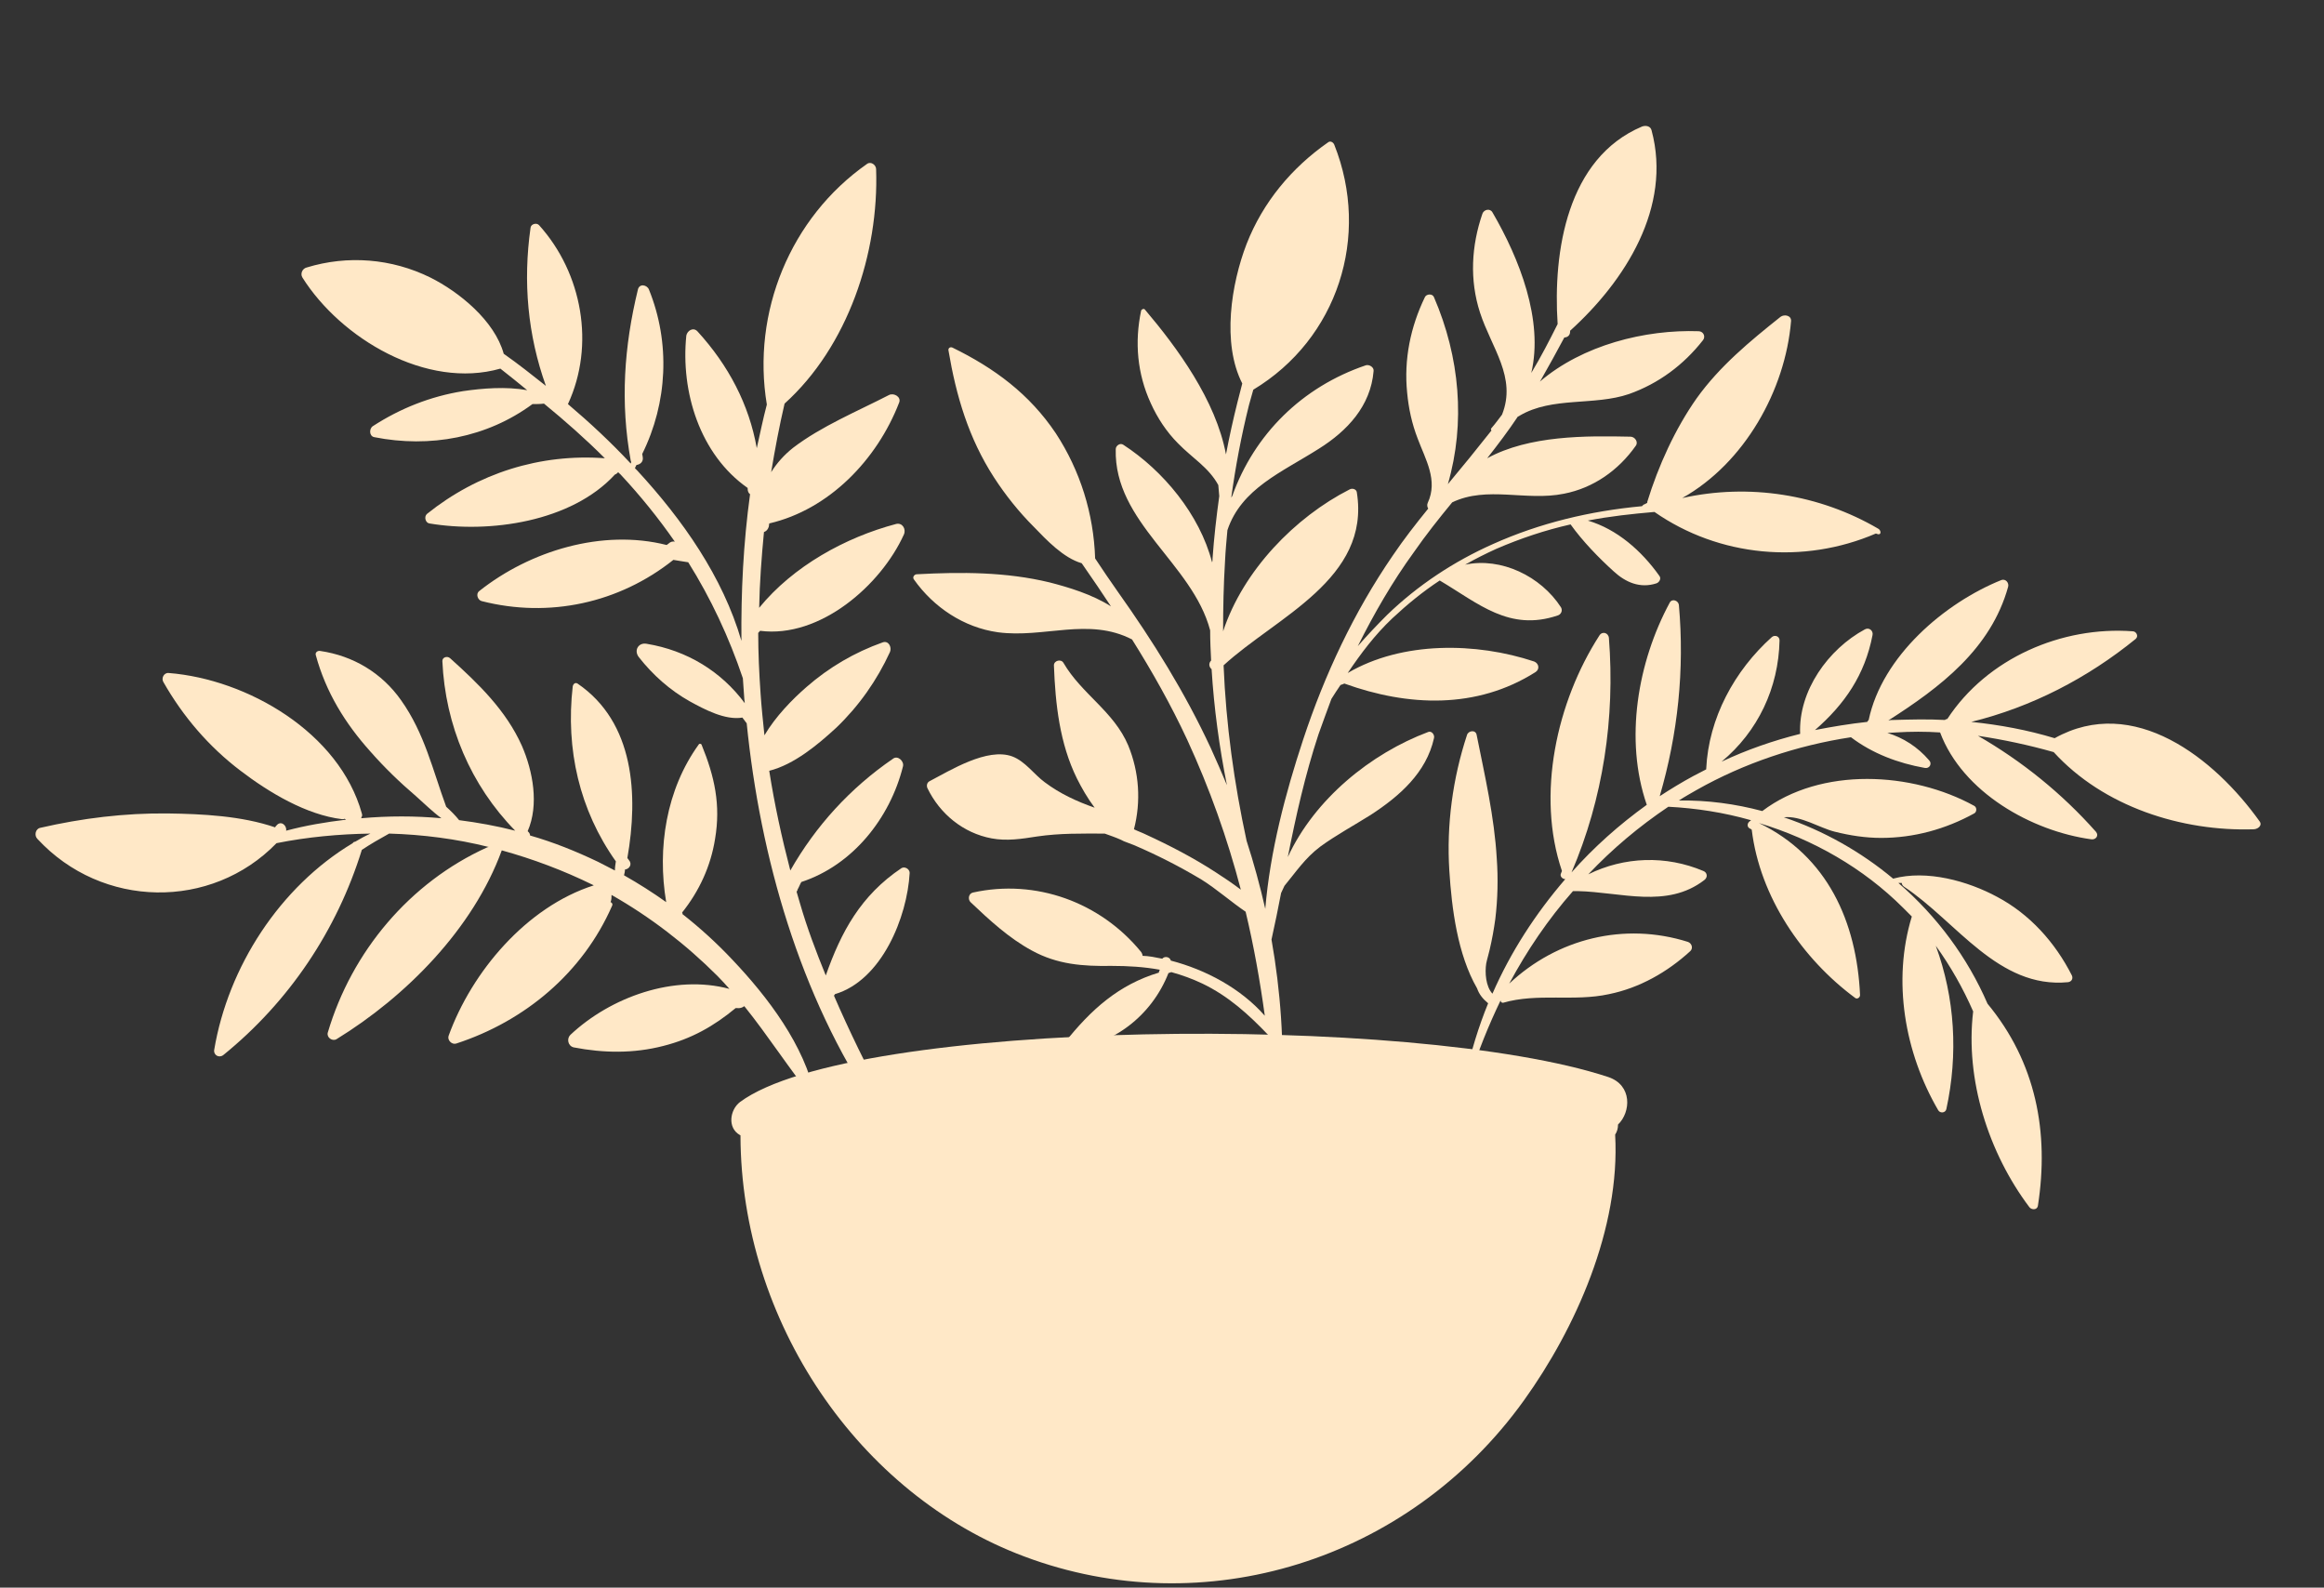
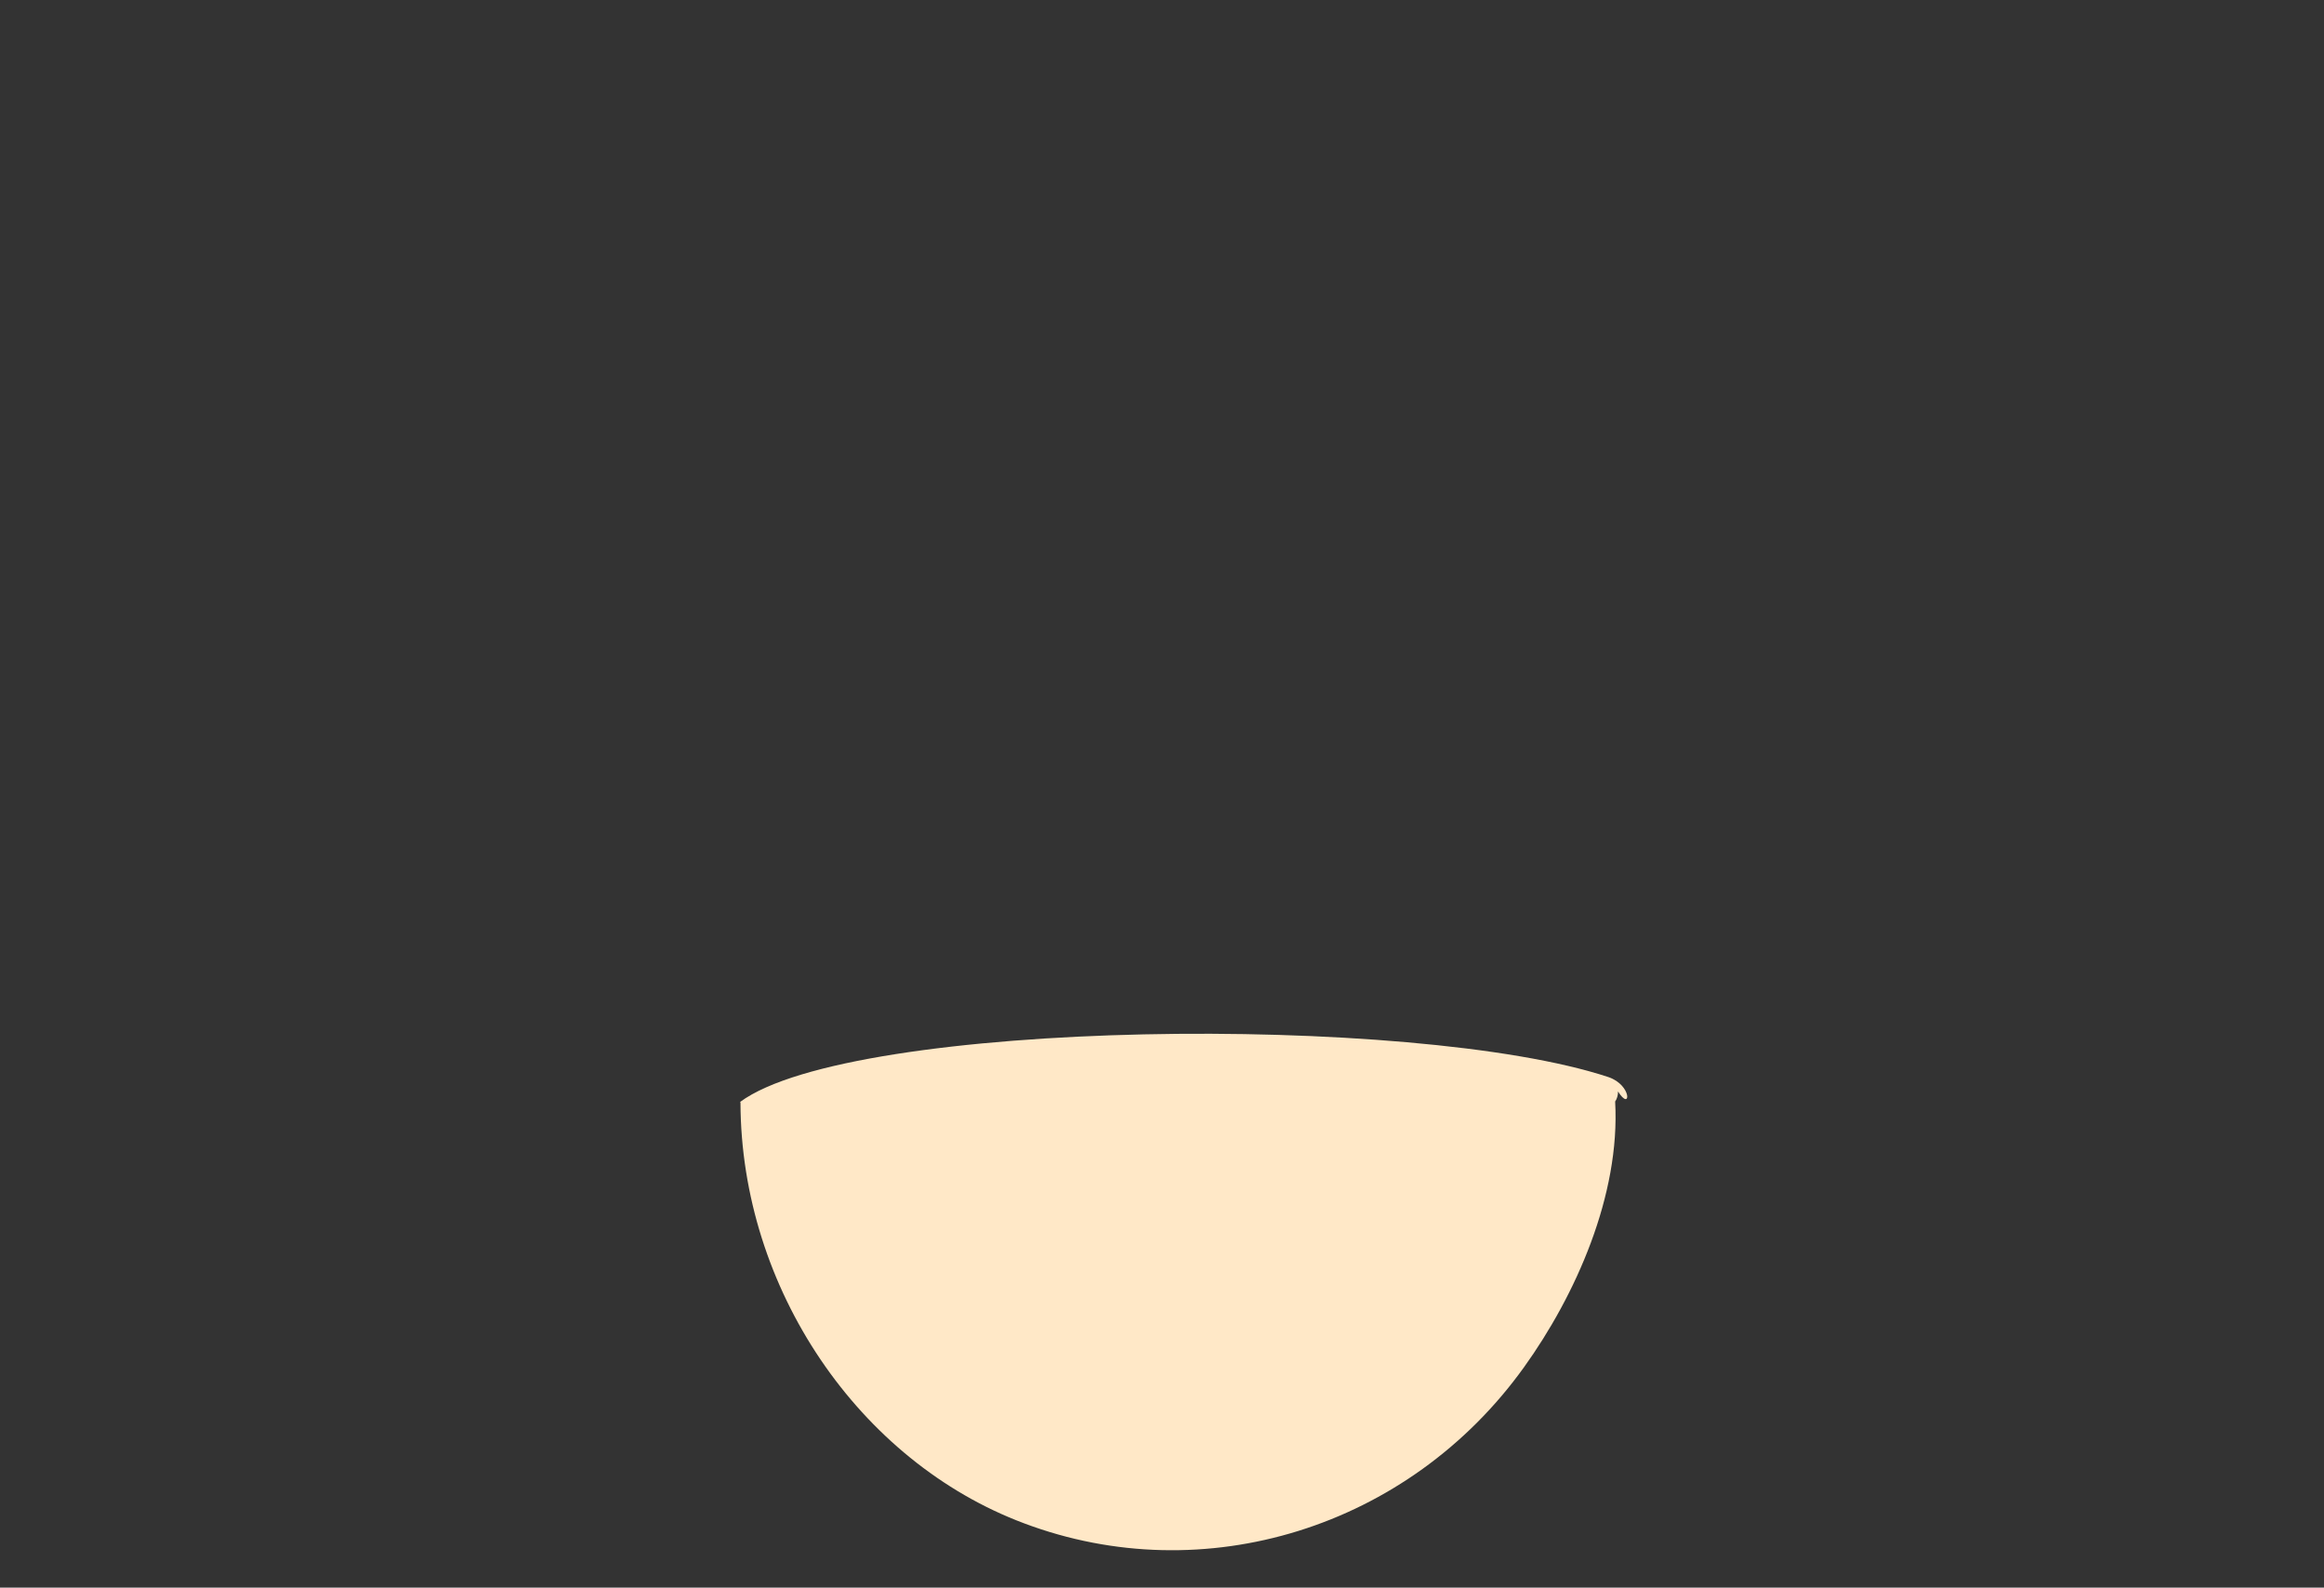
<svg xmlns="http://www.w3.org/2000/svg" id="Layer_1" x="0px" y="0px" viewBox="0 0 484.9 331.2" style="enable-background:new 0 0 484.9 331.2;" xml:space="preserve">
  <rect x="0" y="0" width="484.9" height="331.2" fill="#333333" stroke="none" />
  <style type="text/css">	.st0{fill:#FFE8C7;}</style>
  <g>
-     <path class="st0" d="M335.6,224.7c-40.5-13.4-157.8-12.1-181.2,5.2c-2.1,1.6-2.7,5.4,0,6.9c0,0,0.1,0,0.1,0.1  c0.1,38.8,24.7,74.9,59.2,87.8c37.5,14.1,80.2,1,104.3-32.6c10.7-14.9,20.1-35.8,19-55.4c0.4-0.6,0.6-1.3,0.6-2.1  C340.3,232,340.6,226.4,335.6,224.7z" />
-     <path class="st0" d="M170.1,228.8c-2.2-10.7-9.9-20.8-17.3-28.6c-3.2-3.4-6.7-6.6-10.4-9.5c0,0,0,0,0-0.1c0-0.1,0-0.2-0.1-0.2  c3.6-4.5,6-9.7,6.9-15.4c1.2-7.1-0.1-13-2.8-19.6c-0.1-0.3-0.5-0.3-0.6-0.1c-6.8,9.4-8.7,21.6-6.8,32.9c-2.8-2-5.8-3.9-8.8-5.6  c0.1-0.4,0.2-0.8,0.2-1.2c0.9-0.1,1.6-1.1,0.8-2c-0.1-0.1-0.2-0.3-0.3-0.4c2.3-13.1,1.5-28.3-10.4-36.4c-0.5-0.3-0.9,0.1-1,0.6  c-1.5,13.1,1.4,25.8,9,36.5c-0.1,0.6-0.2,1.3-0.2,1.9c-1.2-0.6-2.3-1.2-3.5-1.8c-4.6-2.2-9.3-4.1-14.2-5.5c0-0.2-0.1-0.5-0.3-0.7  c-0.1-0.1-0.1-0.1-0.2-0.2c2.4-5.5,1.1-12.5-1.2-17.8c-3.3-7.4-9.1-13-15-18.3c-0.6-0.5-1.6-0.2-1.6,0.6  c0.6,13.4,5.9,25.9,15.2,35.4c-3.9-1-7.8-1.7-11.7-2.2c-0.8-1-1.7-1.9-2.7-2.8c-2.8-7.6-4.5-15.3-9.4-22.2c-4-5.7-10-9.3-16.9-10.3  c-0.5-0.1-1.1,0.3-0.9,0.9c2.1,7.7,6.1,14.2,11.4,20.1c2.9,3.3,6.1,6.4,9.5,9.3c1.7,1.5,3.4,3.2,5.3,4.6c-5.5-0.5-11.1-0.5-16.7,0  c0-0.1,0-0.1,0-0.2c0.2-0.2,0.2-0.5,0.1-0.8c-4.7-16.9-23.9-28-40.3-29.3c-1-0.1-1.6,1.1-1.1,1.9c4.1,7.2,9.5,13.5,16.1,18.5  c5.9,4.5,13.7,9.2,21.2,10.1c0.2,0,0.4,0,0.5-0.1c0.1,0.1,0.2,0.1,0.3,0.2c-4.2,0.5-8.4,1.2-12.5,2.3c0.2-1.1-1.1-2.2-2-1.1  c-0.1,0.1-0.2,0.2-0.3,0.4c-7-2.4-15.2-2.8-22.4-2.9c-9-0.1-17.9,1-26.6,3c-1,0.2-1.3,1.6-0.6,2.3c13.5,14.6,36.3,14.9,49.9,0.9  c6.5-1.3,13.1-1.9,19.6-2c-1.1,0.5-2.2,1.1-3.2,1.7c-0.2,0-0.4,0.1-0.5,0.3c-15.2,9.1-26,25.8-28.9,43.1c-0.2,1.1,1,1.8,1.9,1.1  c13.7-11.1,23.7-26,28.9-42.8c1.8-1.2,3.7-2.3,5.7-3.4c7,0.2,14,1.1,20.8,2.8c-0.1,0-0.2,0-0.4,0.1c-16.1,7.3-28.2,21.7-33.2,38.6  c-0.3,1,0.9,1.9,1.8,1.4c14.5-8.9,28.5-23,34.5-39.4c6.5,1.8,12.9,4.2,19,7.2c0.1,0,0.1,0.1,0.2,0.1c-14.1,4.5-25.5,18.1-30.3,31.4  c-0.3,0.9,0.7,1.9,1.6,1.6c14.4-4.7,26.4-14.8,32.5-28.7c0.2-0.4,0-0.7-0.3-0.8c0.2-0.5,0.2-1,0.2-1.5c8.1,4.6,15.5,10.3,22.1,16.9  c0.9,0.9,1.7,1.8,2.5,2.7c-11.5-3.1-24.8,1.7-33.2,9.6c-0.8,0.8-0.5,2.3,0.7,2.6c6.2,1.2,12.5,1.3,18.7-0.3  c5.9-1.5,10.5-4.1,15.1-7.9c0.1,0,0.2,0,0.2,0c0.7,0.1,1.2-0.1,1.6-0.4c5,6.2,9.3,13,14.4,19.3  C169.6,229.7,170.2,229.2,170.1,228.8z" />
-     <path class="st0" d="M174,207.7c0.1-0.1,0.2-0.2,0.2-0.3c9.8-2.9,15.1-16.1,15.6-25.3c0-0.8-1-1.4-1.7-1  c-8.5,5.7-12.6,13.3-15.8,22.4c-2-4.9-3.9-9.9-5.4-15.1c-0.2-0.8-0.5-1.6-0.7-2.4c0.1-0.1,0.2-0.2,0.2-0.4c0.3-0.5,0.5-1.1,0.8-1.6  c10.7-3.5,18.5-13.3,21.2-24.1c0.3-1.1-1.1-2.4-2.1-1.6c-8.9,6.1-16.1,14-21.4,23.3c-1.8-6.9-3.3-13.8-4.4-20.8  c5.2-1.3,10.2-5.5,14-9c4.7-4.5,8.5-9.9,11.2-15.8c0.4-1-0.3-2.4-1.5-2c-5.9,2.1-11.2,5.2-15.9,9.3c-3,2.6-6.5,6.2-8.8,10.1  c-0.3-2.9-0.6-5.7-0.8-8.6c-0.3-4.3-0.5-8.6-0.5-12.8c0.1,0,0.1-0.1,0.2-0.2c0.1-0.1,0.1-0.1,0.2-0.2c12.5,1.6,25.2-9.5,30-20.1  c0.5-1.1-0.3-2.5-1.6-2.2c-10.6,2.8-21.5,8.8-28.6,17.5c0.1-5.3,0.5-10.6,1-15.8c0.5-0.2,0.8-0.5,1-1.1c0-0.2,0.1-0.4,0.1-0.7  C173,106.3,183,95.9,187.6,84c0.5-1.2-1.1-2.1-2.1-1.6c-6.6,3.4-14.1,6.5-20,11c-1.9,1.5-3.4,3.2-4.6,5.1c0.8-4.8,1.7-9.6,2.8-14.3  c13.2-11.9,19.7-31.4,19.1-48.9c0-0.9-1.1-1.7-1.9-1.1c-16,11.2-24.1,31-20.9,50.2c-0.8,3-1.4,6-2.1,9.1  c-1.6-9.1-5.9-17.3-12.4-24.4c-0.9-0.9-2.1-0.1-2.3,0.9C142,81.7,146,94.8,156,101.8c0,0,0,0,0,0c0,0.1,0,0.2,0,0.2  c0,0.5,0.2,0.9,0.5,1.1c-1.4,10.2-1.9,20.4-1.8,30.6c-3.9-13.4-12.3-25.3-21.7-35.5c-0.2-0.2-0.3-0.3-0.5-0.5c0,0,0,0,0-0.1  c0.1-0.2,0.2-0.4,0.3-0.6c0.8-0.1,1.5-0.7,1.3-1.7c0-0.2-0.1-0.4-0.1-0.6c5.3-10.7,5.9-23.2,1.4-34.3c-0.4-1-2-1.3-2.3,0  c-2.9,11.9-3.7,23.6-1.5,35.7c0,0.1,0.1,0.2,0.1,0.3c0,0.1-0.1,0.2-0.1,0.3c-4.1-4.4-8.5-8.5-13.1-12.4c5.7-12.3,3-27.3-6-37.3  c-0.5-0.6-1.7-0.3-1.8,0.5c-1.6,11.3-0.6,22.4,3.2,33c-2.9-2.3-5.8-4.6-8.8-6.7c-1.9-6.9-9.3-12.9-15.3-15.9  c-8.1-4-17.3-4.7-25.8-2.1c-0.9,0.2-1.4,1.3-0.9,2.1c8,12.7,25.9,23.4,41.3,19c1.9,1.5,3.8,3,5.6,4.5c-4.4-0.8-9.3-0.4-13.4,0.2  c-6.8,1.1-13.1,3.6-18.8,7.3c-0.8,0.5-0.8,2.1,0.3,2.3c11.6,2.3,23.5,0.1,33-6.9c0.8,0,1.6,0,2.4-0.1c4.4,3.6,8.7,7.4,12.7,11.4  c-13.5-1-26.5,3.1-37.1,11.6c-0.7,0.6-0.3,1.9,0.5,2c12.5,2.1,29.6-0.3,38.7-10.2c0.3-0.1,0.5-0.3,0.7-0.5c0.1,0.2,0.3,0.3,0.4,0.4  c4.2,4.5,8,9.2,11.4,14.1c-0.4-0.1-0.9,0-1.3,0.4c-0.1,0.1-0.3,0.2-0.4,0.3c-13.4-3.4-28.5,1.2-39.1,9.6c-0.8,0.6-0.3,1.9,0.5,2.1  c14.1,3.6,28.7,0.4,40-8.6c1,0.2,2,0.3,3.1,0.5c4.7,7.5,8.5,15.6,11.4,24.2c0.1,1.4,0.2,2.9,0.3,4.3c0,0.3,0.1,0.6,0.1,0.9  c-4.9-6.6-12-11-20.5-12.4c-1.7-0.3-2.7,1.4-1.6,2.8c2.9,3.7,6.5,6.9,10.6,9.2c3.1,1.7,7.4,4,11,3.4c0.3,0.4,0.6,0.8,0.9,1.2  c2.8,27.9,11.1,56.9,26.8,80.2c0.9,1.3,2.8,0.2,2.1-1.2C180.8,222.4,177.2,215.1,174,207.7z" />
-     <path class="st0" d="M471.5,171.4c-9.4-13.2-26.3-26.6-42.8-17.4c-5.6-1.7-11.5-2.8-17.4-3.4c12.6-3.1,24.2-9.1,34.3-17.3  c0.7-0.6,0.1-1.6-0.6-1.6c-14.8-1.1-30.4,5.6-38.7,18.3c-0.2,0-0.4,0.1-0.5,0.2c-3.6-0.2-7.2-0.1-10.7,0c-0.4,0-0.7,0-1.1,0.1  c10.8-6.9,21.4-14.9,25-27.9c0.2-0.8-0.5-1.7-1.4-1.4c-11.9,4.8-24.9,15.9-27.7,29.2c-0.1,0.1-0.2,0.2-0.3,0.4  c-3.7,0.4-7.3,1-10.9,1.7c6.2-5.4,10.4-11.5,12-19.8c0.2-0.9-0.7-1.7-1.6-1.2c-7.6,4.1-13.9,12.8-13.5,21.8  c-5.6,1.4-11.1,3.3-16.4,5.8c7.6-6.3,11.9-15.4,12.1-25.3c0-0.9-1-1.2-1.6-0.7c-7.8,7-13.2,16.9-13.7,27.5c0,0,0,0,0,0.1  c-0.9,0.5-1.8,0.9-2.7,1.4c-2.4,1.3-4.7,2.7-7,4.2c3.8-13,5.2-26.4,4-39.9c-0.1-0.9-1.4-1.4-1.9-0.5c-6.7,12.4-9.5,28.6-4.8,42.2  c-5.7,4.1-11,8.8-15.7,14.1c6.6-15.4,9.1-32.2,7.8-48.9c-0.1-1.1-1.4-1.5-2-0.5c-8.9,13.8-13.2,33.2-7.8,49.1  c-0.1,0.2-0.1,0.3-0.2,0.5c-0.3,0.6,0.3,1.2,0.9,1.2c-6.2,7.2-11.4,15.2-15.2,23.9c-1.4-1.5-1.6-4.4-1.3-6.3c0.2-1,0.5-1.9,0.7-2.8  c0.5-2.1,0.9-4.3,1.2-6.5c0.5-4.2,0.6-8.4,0.3-12.6c-0.5-8.7-2.5-17.3-4.2-25.8c-0.2-1.1-1.7-0.9-2,0c-3,9.1-4.3,18.8-3.7,28.3  c0.5,7.9,1.7,17.5,5.8,24.6c0.4,1.2,1.2,2.2,2.3,3.1c-2,4.9-3.6,10.1-4.7,15.3c-0.1,0.6,0.7,0.8,0.9,0.2c1.7-5.5,3.9-10.9,6.4-16.1  c0,0.3,0.2,0.5,0.5,0.5c7.2-2.1,14.8-0.2,22.1-1.8c6.4-1.3,12.2-4.6,17-9c0.6-0.6,0.3-1.6-0.5-1.9c-13.3-4.2-27.3-0.7-37.3,8.7  c3.7-6.9,8.1-13.4,13.3-19.3c0.2,0,0.3,0,0.5,0c0.1,0,0.3,0,0.5,0c9,0.2,18.6,3.7,26.4-2.3c0.8-0.6,0.6-1.6-0.2-1.9  c-7.8-3.3-16.5-3-24,0.7c5-5.3,10.6-10,16.7-14.1c5.8,0.3,11.6,1.2,17.2,2.8c0,0,0,0,0,0.1c-0.7,0.3-1,1.3-0.1,1.7  c0.1,0,0.2,0.1,0.3,0.2c1.7,14,10.5,26.9,21.6,35.1c0.4,0.3,1-0.1,1-0.6c-0.7-15.3-6.8-29-21.1-35.9c11.3,3.4,21.8,9.4,30.1,17.7  c0.6,0.6,1.2,1.2,1.8,1.8c-4.1,13.4-1.5,28.4,5.5,40.4c0.4,0.7,1.5,0.6,1.7-0.2c2.5-11.5,1.8-23.2-2.2-34.1  c3.1,4.3,5.7,8.9,7.8,13.7c-1.7,14.2,3.2,29.5,11.7,40.8c0.4,0.6,1.6,0.7,1.8-0.2c2.4-15.4-0.4-30-10.5-42.2  c-4.2-9.7-10.6-18.3-18.6-25.2c0.2,0,0.5,0,0.7,0c0,0.3,0.2,0.6,0.5,0.8c10.9,7.2,19.6,21.3,34.2,19.9c0.7-0.1,1.1-0.7,0.8-1.4  c-3.5-6.9-8.8-12.8-15.6-16.4c-6.1-3.3-14.7-5.7-21.7-3.8c-6.7-5.6-14.5-10-22.8-12.8c3.5-0.4,7.4,2.2,10.6,3  c3.2,0.8,6.4,1.3,9.7,1.3c6.8,0,13.4-1.8,19.4-5.1c0.6-0.3,0.6-1.3,0-1.6c-12.9-7.1-31.9-8.2-44.2,1.1c-5.6-1.5-11.5-2.3-17.4-2.2  c1.2-0.8,2.5-1.5,3.7-2.2c9.9-5.6,21-9.3,32.2-11c4.5,3.4,9.8,5.4,15.4,6.4c1,0.2,1.6-0.9,0.9-1.6c-2.4-2.8-5.4-4.7-8.7-5.7  c0.6,0,1.2-0.1,1.8-0.1c3.1-0.2,6.2-0.2,9.2,0c4.7,12.5,19.1,20.6,31.6,22.3c0.9,0.1,1.6-0.8,0.9-1.6c-7.1-8-15.4-14.7-24.6-20  c5.3,0.8,10.5,1.9,15.8,3.4c10.4,11.4,26.7,16.6,41.8,16.1C471.3,172.9,472,172.1,471.5,171.4z" />
-     <path class="st0" d="M391.9,110.3c-12.3-7.2-27-9.5-40.9-6.4c13-7.3,21.5-22.5,22.7-36.9c0.1-1.2-1.4-1.5-2.2-0.9  c-6.4,5.1-12.7,10.3-17.5,17c-4.5,6.4-8,14.1-10.3,21.6c0,0.1,0,0.1,0,0.2c-0.3,0.2-0.6,0.3-0.8,0.4c-0.1,0.1-0.2,0.2-0.3,0.3  c-10.8,1-21.3,3.5-31.1,7.9c-8.1,3.6-15.7,8.6-22.1,14.8c-2,2-4.1,4.2-6.1,6.5c3.4-6.8,7.2-13.4,11.7-19.6c2.5-3.6,5.2-7,8-10.4  c7.3-3.5,15.4-0.2,23.3-1.8c6.2-1.2,11.4-4.9,15-10c0.6-0.8-0.2-1.9-1.1-1.9c-9.3-0.2-21.1-0.3-29.9,4.5c2.2-2.8,4.4-5.7,6.4-8.7  c0.1,0,0.3-0.1,0.4-0.2c6.8-4,15.5-2,22.8-4.5c6.2-2.2,11.4-6.1,15.4-11.2c0.6-0.7,0.2-1.8-0.8-1.9c-11.3-0.4-24.3,2.9-33.2,10.5  c0.1-0.2,0.2-0.3,0.3-0.5c1.6-2.8,3.2-5.7,4.8-8.7c0.6,0,1.2-0.4,1.2-1.2c0,0,0-0.1,0-0.2c11.5-10.4,21.3-25.8,17-41.8  c-0.2-0.9-1.2-1.1-2-0.8c-15.6,6.6-18.6,26-17.6,41.2c-1.7,3.4-3.5,6.9-5.5,10.2c2.6-11-2.5-23.9-8.1-33.5  c-0.5-0.9-1.8-0.6-2.1,0.3c-2.3,6.7-2.7,13.8-0.5,20.6c2.4,7.4,7.7,13.5,4.6,21.3c-0.7,0.9-1.4,1.9-2.2,2.8c-0.2,0.2-0.1,0.4,0,0.5  c-3,3.8-6,7.5-9.1,11.2c3.7-12.8,2.5-26.5-2.9-39c-0.3-0.8-1.6-0.7-1.9,0c-3,6.2-4.4,13-3.7,19.9c0.3,3.3,1,6.5,2.2,9.6  c1.6,4.3,4.3,8.7,2.1,13.4c-0.2,0.4-0.1,0.9,0.1,1.2c-2.6,3.2-5.1,6.4-7.4,9.8c-8.1,11.8-14.2,24.8-18.7,38.4  c-3.7,11.2-6.9,23.3-7.9,35.3c-1.1-4.8-2.4-9.6-3.9-14.2c-2.6-12-4.3-24.3-4.8-36.6c11-10.1,30.7-18,27.8-36.1  c-0.1-0.7-1-0.9-1.5-0.6c-11.4,5.8-22.2,16.9-26.4,29.6c0-4.9,0.1-9.7,0.4-14.6c0.1-2.2,0.3-4.3,0.5-6.5c2.9-8.7,11.4-12.1,19.1-17  c5.9-3.7,10.8-8.9,11.4-16.2c0.1-0.8-0.9-1.4-1.6-1.2c-13.3,4.5-23.3,14.4-27.9,27.3c-0.1,0.1-0.1,0.2-0.2,0.3  c0.9-6.5,2.1-12.9,3.7-19.3c0.3-1.1,0.6-2.2,0.9-3.2c17.6-10.6,24.5-32,16.9-51.1c-0.2-0.5-0.8-0.9-1.3-0.5  c-7.6,5.3-13.6,12.5-17,21.2c-3.2,8.3-5.2,20.7-0.9,29.1c-0.3,1.3-0.7,2.6-1,3.9c-0.9,3.6-1.7,7.2-2.4,10.9  c-2.1-11.3-10.2-22.3-16.9-30.2c-0.2-0.3-0.7-0.1-0.8,0.2c-1.4,6.6-0.8,13.2,2,19.3c1.4,3.1,3.3,6,5.7,8.4c2.9,3,6.4,5,8.4,8.7  c0.1,0.8,0.1,1.5,0.2,2.3c-0.6,4.3-1.1,8.7-1.4,13c0,0.3,0,0.6-0.1,0.8c-2.6-10-10.2-19.1-18.5-24.5c-0.7-0.5-1.6,0.2-1.6,0.9  c-0.4,15.3,16,23.8,19.7,37.8c0,0,0,0,0,0.1c0,2.1,0.1,4.2,0.2,6.2c-0.6,0.6-0.4,1.4,0.1,1.8c0.5,8.1,1.6,16.2,3.2,24.2  c-1.1-2.6-2.2-5.2-3.4-7.8c-5.4-11.6-12-22.2-19.4-32.6c-1.6-2.3-3.2-4.6-4.7-6.9c-0.3-9.3-3.1-18.3-8.2-26.1  c-5.5-8.2-12.8-13.6-21.6-17.9c-0.5-0.2-0.9,0.2-0.8,0.6c1.6,9.5,4.2,18.3,9.5,26.5c2.4,3.7,5.2,7.2,8.3,10.3  c2.7,2.8,6.2,6.5,10,7.6c1.1,1.6,2.2,3.2,3.3,4.8c0.9,1.4,1.9,2.8,2.8,4.2c-3.9-2.5-8.9-4-12.8-5c-9.1-2.2-18.4-2.2-27.7-1.7  c-0.5,0-1,0.6-0.6,1.1c4.1,5.8,10.4,10,17.5,11c9.6,1.3,18.9-3.2,28,1.5c4.2,6.7,8.1,13.6,11.5,20.9c4.7,10.2,8.4,20.6,11.2,31.3  c-1.7-1.3-3.5-2.5-5.2-3.6c-4.6-3-9.6-5.6-14.6-7.9c-0.8-0.4-1.7-0.7-2.5-1.1c1.5-5.8,1.1-11.9-1.2-17.5c-3-7.1-9.7-10.7-13.5-17.2  c-0.5-0.9-2-0.5-2,0.5c0.3,8.1,1.2,16.3,4.8,23.6c1,2,2.2,4.1,3.7,6.1c-3.7-1.3-7.2-2.9-10.4-5.3c-2.2-1.6-4.1-4.4-6.8-5.4  c-5.2-1.9-12.9,2.9-17.3,5.2c-0.5,0.3-0.6,0.9-0.4,1.4c2.6,5.4,7.5,9.4,13.4,10.5c3.2,0.6,6.3,0.1,9.5-0.4c4.8-0.7,9.2-0.6,14-0.6  c0,0,0.1,0,0.1,0c1.1,0.4,2.3,0.8,3.4,1.3c0.2,0.1,0.4,0.2,0.6,0.3c0.7,0.3,1.4,0.5,2.1,0.8c4.9,2.1,9.6,4.5,14.1,7.2  c3.2,2,6.1,4.6,9.2,6.7c1.7,7.1,3,14.4,4,21.7c-5-5.7-12.3-9.6-19.6-11.5c-0.2-0.8-1.3-1-1.8-0.4c-0.7-0.1-1.4-0.3-2.1-0.4  c-0.7-0.1-1.4-0.2-2-0.2c0-0.2-0.1-0.5-0.3-0.8c-8.5-10.4-22-15.3-35.1-12.4c-0.9,0.2-1.1,1.4-0.5,2c3.9,3.7,8,7.5,12.8,10.1  c5.3,2.9,10.6,3.3,16.6,3.2c3.5,0,6.8,0.2,10.1,0.8c-0.1,0.2-0.2,0.4-0.2,0.6c-8.3,2.5-14.1,7.6-19.8,14.8  c-0.4,0.4-0.2,1.3,0.5,1.3c9.7-0.8,17.8-7.1,21.3-16c0.2-0.1,0.4-0.1,0.6-0.2c2.2,0.6,4.4,1.4,6.5,2.4c5.4,2.6,9.6,6.4,13.7,10.7  c0.5,4.2,1,8.5,1.3,12.8c0.1,0.9,1.4,1,1.5,0c0.6-10.9-0.2-21.9-2.1-32.7c0.7-3.2,1.4-6.5,2-9.7c0.2-0.5,0.5-1,0.7-1.5  c2.4-2.9,4.3-5.8,7.5-8.2c3.3-2.4,7-4.4,10.5-6.6c6-3.9,11.6-8.8,13.2-16c0.2-0.7-0.5-1.6-1.2-1.3c-12,4.5-23.7,14-29.3,26.1  c1.7-8.6,3.6-17.1,6.4-25.6c0.9-2.5,1.8-5,2.7-7.4c0.6-1,1.3-2,1.9-2.9c0.3-0.1,0.6-0.2,0.8-0.3c0,0,0,0,0,0  c13.3,4.8,27.6,5.4,39.9-2.4c0.9-0.6,0.7-1.8-0.3-2.2c-12-4-27.5-4.3-38.9,2.4c2.7-4,5.6-7.9,9.3-11.4c3.1-2.9,6.4-5.6,9.9-7.9  c8.1,4.8,14.5,10.7,24.6,7.3c0.7-0.2,1.1-1,0.7-1.7c-4.2-6.5-12.5-10.5-20-8.9c2.1-1.2,4.3-2.3,6.5-3.3c5.1-2.2,10.2-3.9,15.5-5.1  c2.5,3.5,5.9,7,9,9.8c2.5,2.3,5.5,3.6,8.9,2.5c0.6-0.2,1.1-1,0.6-1.6c-3.7-5.2-8.8-9.7-14.9-11.5c4.6-0.9,9.3-1.4,13.9-1.8  c13.5,9.4,31.1,11,46.2,4.5C392.7,111.9,392.5,110.6,391.9,110.3z" />
+     <path class="st0" d="M335.6,224.7c-40.5-13.4-157.8-12.1-181.2,5.2c0,0,0.1,0,0.1,0.1  c0.1,38.8,24.7,74.9,59.2,87.8c37.5,14.1,80.2,1,104.3-32.6c10.7-14.9,20.1-35.8,19-55.4c0.4-0.6,0.6-1.3,0.6-2.1  C340.3,232,340.6,226.4,335.6,224.7z" />
  </g>
</svg>